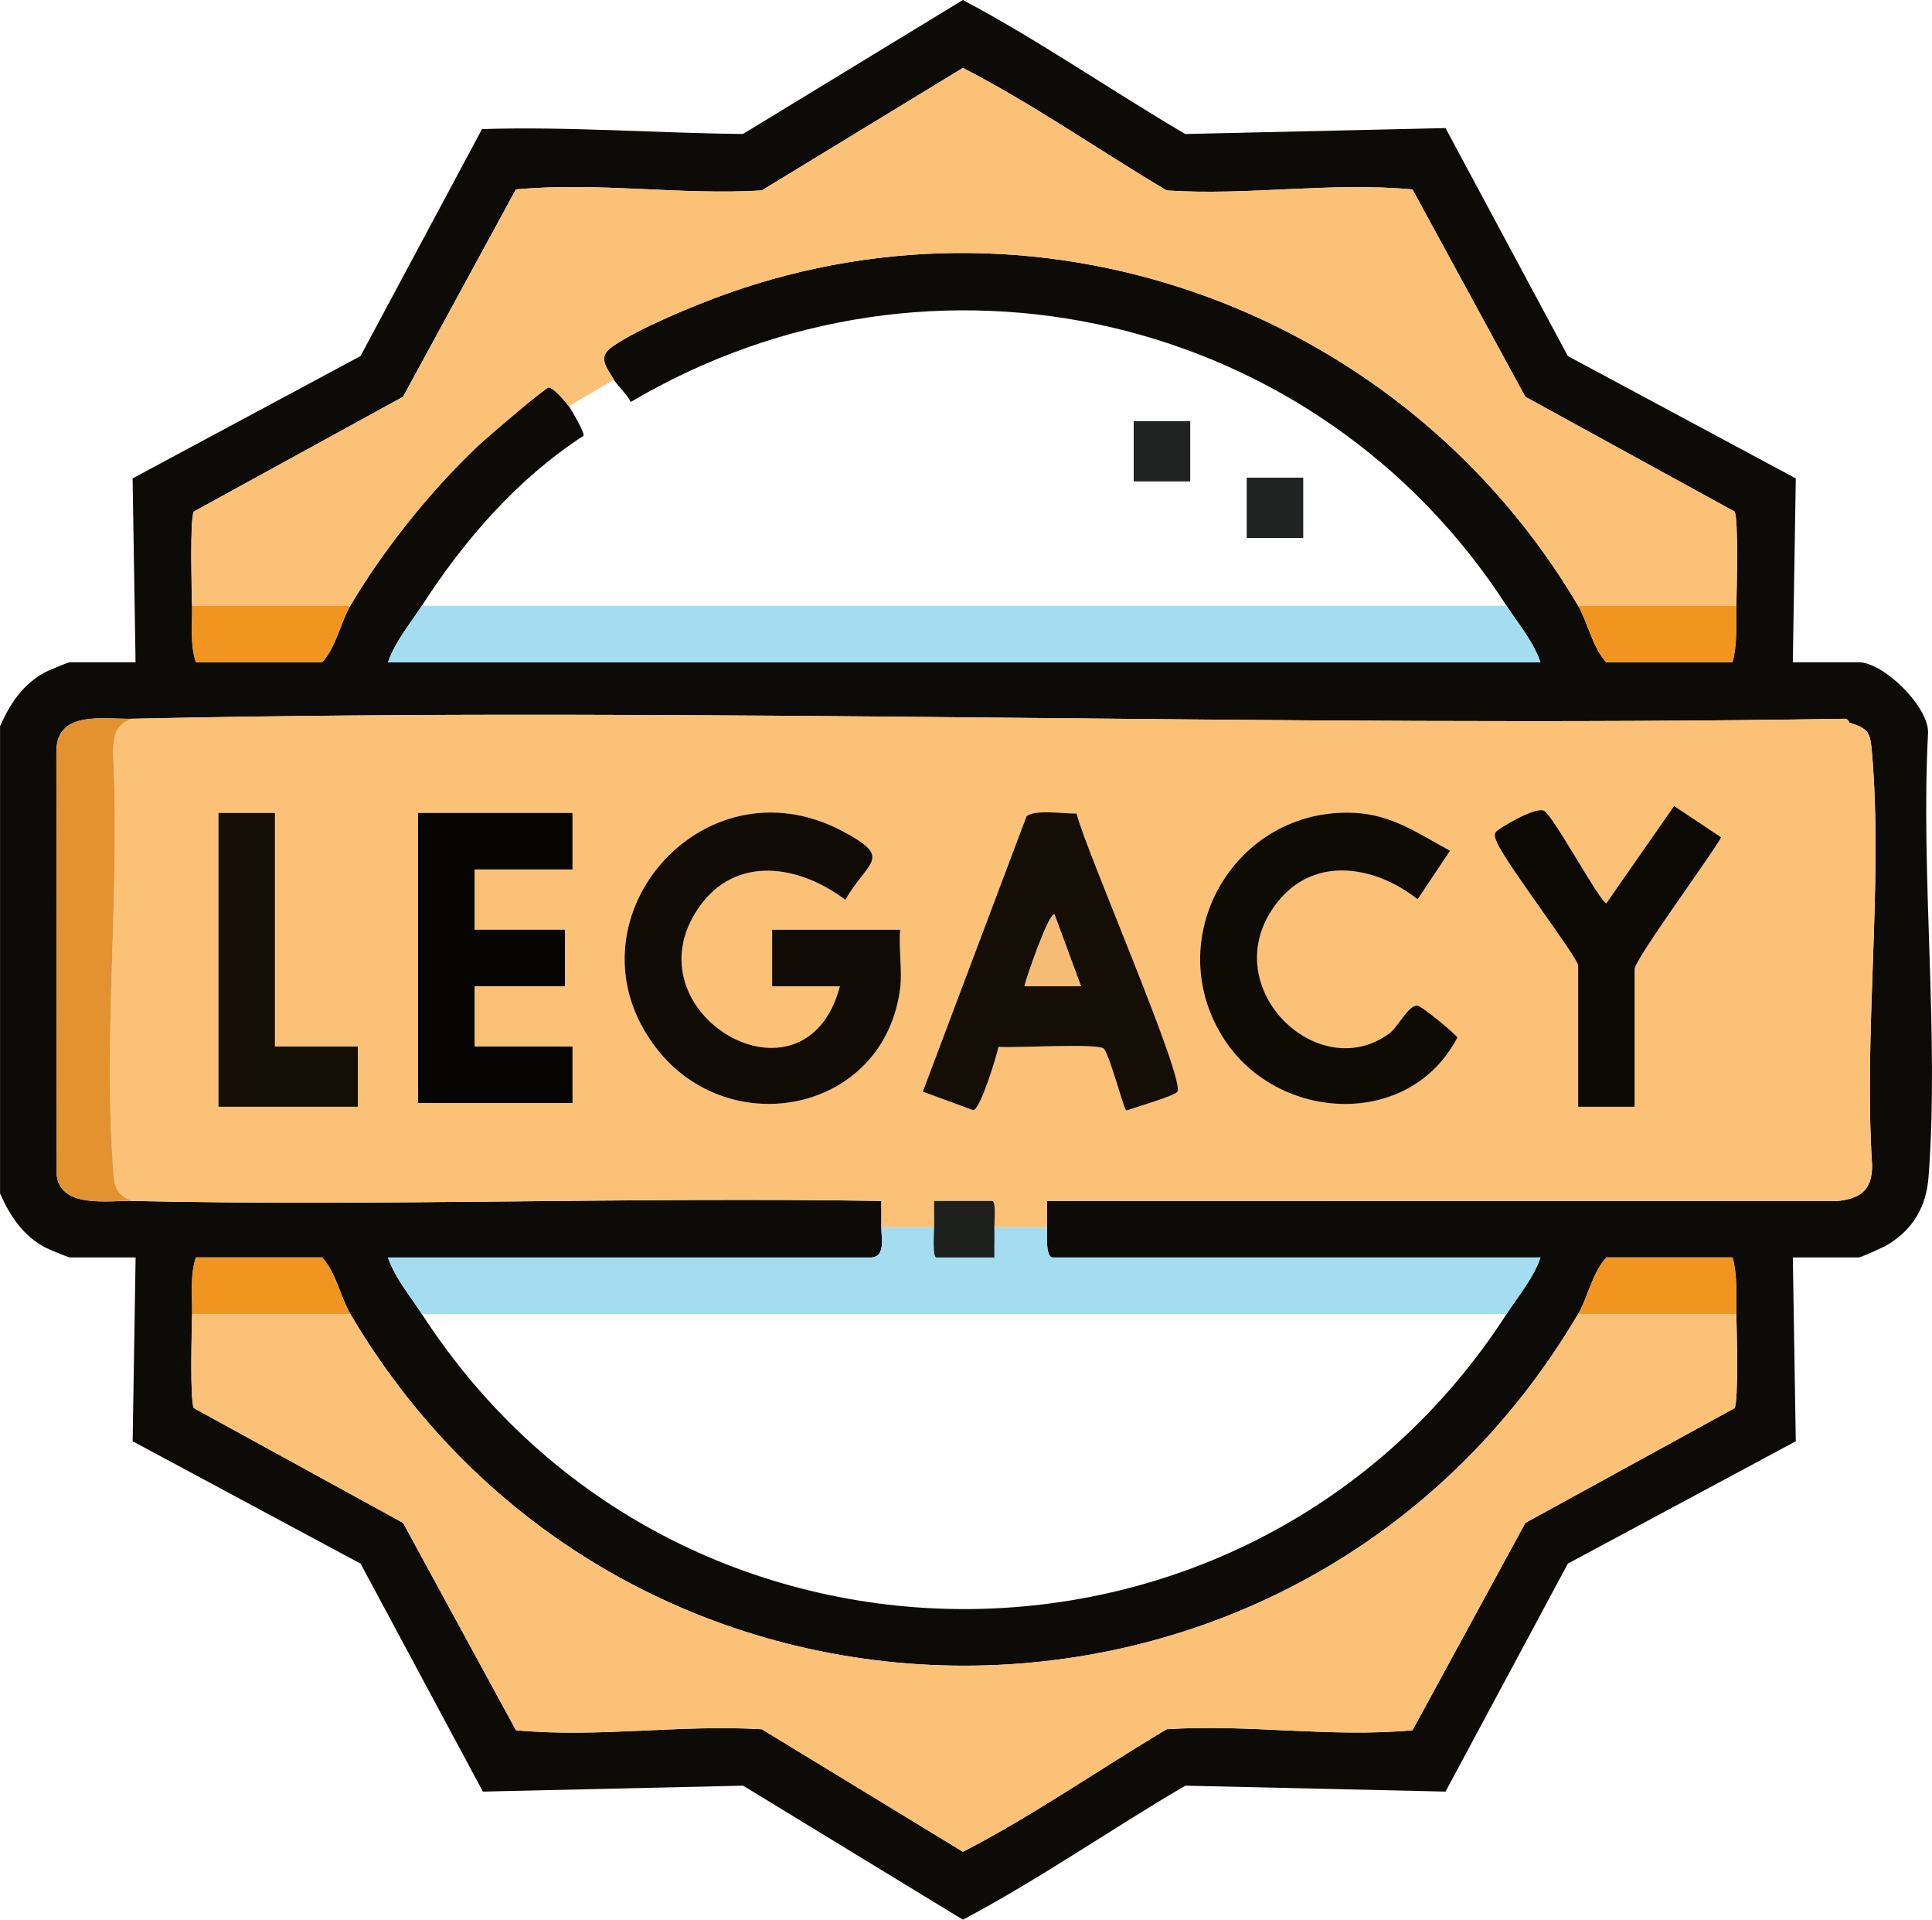
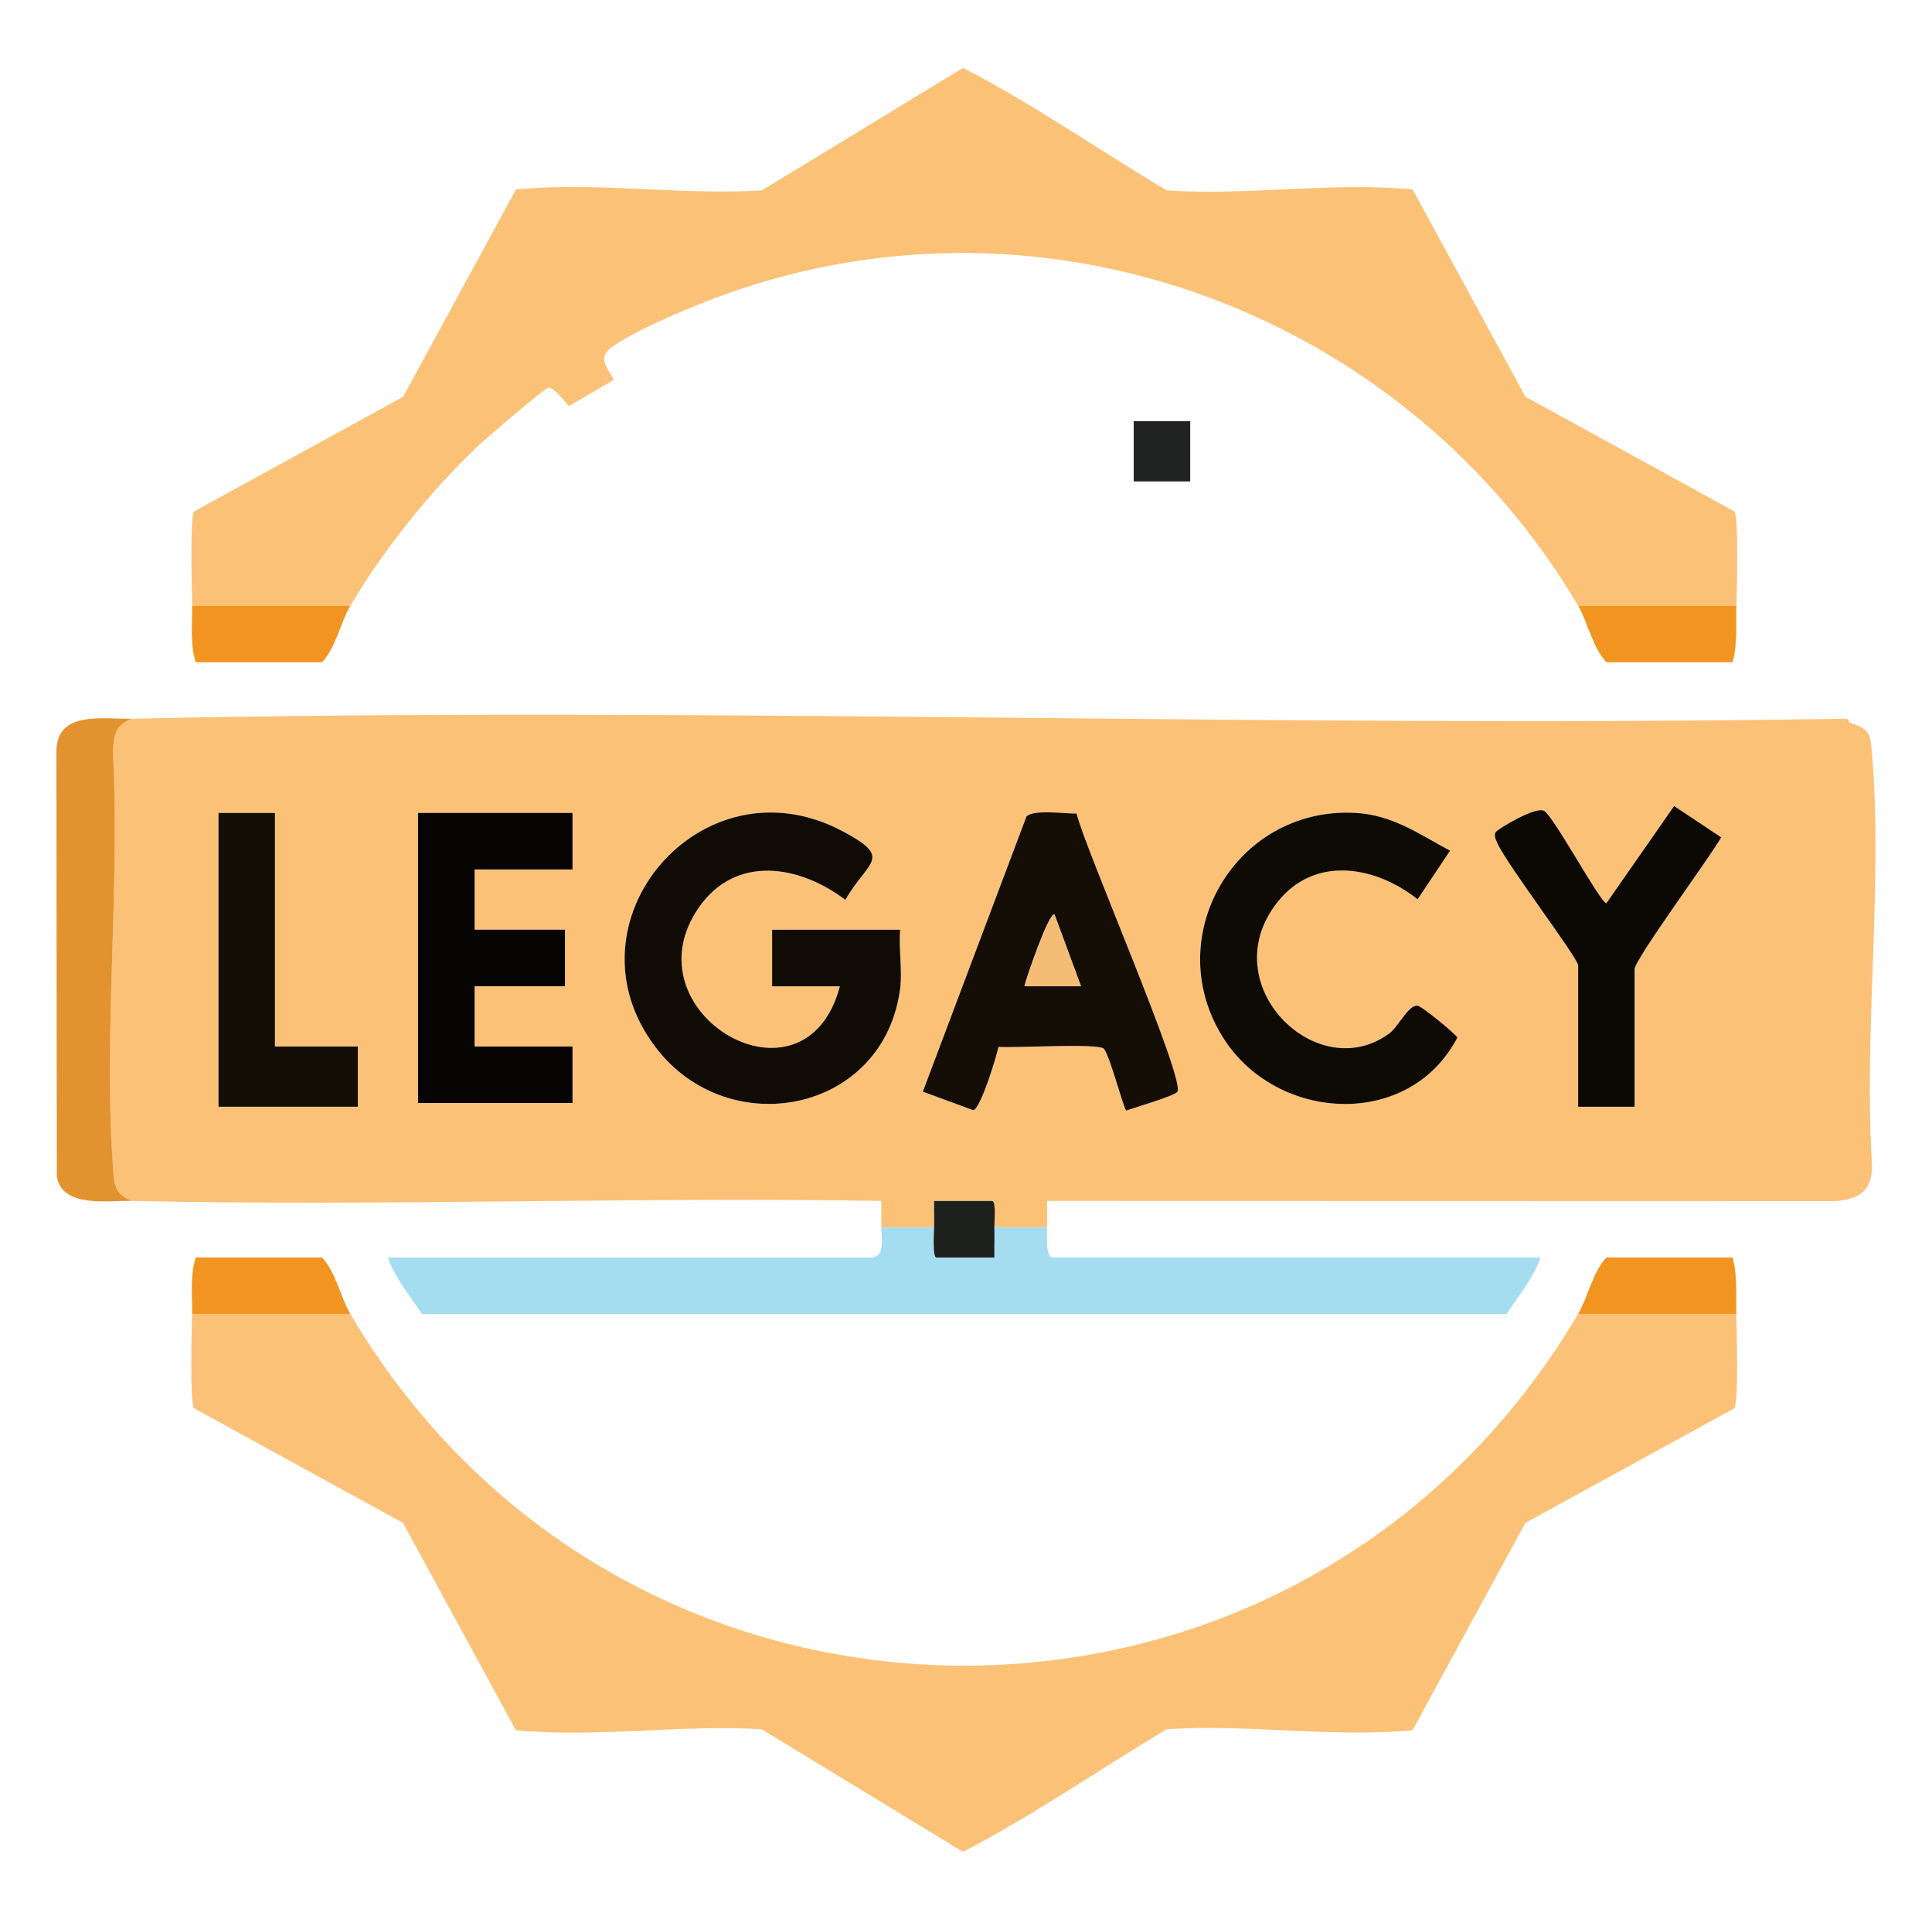
<svg xmlns="http://www.w3.org/2000/svg" id="Layer_2" data-name="Layer 2" viewBox="0 0 383.96 381.44">
  <defs>
    <style>
      .cls-1 {
        fill: #0e0a04;
      }

      .cls-2 {
        fill: #140e06;
      }

      .cls-3 {
        fill: #1c1f1c;
      }

      .cls-4 {
        fill: #0c0b08;
      }

      .cls-5 {
        fill: #f5bc75;
      }

      .cls-6 {
        fill: #070503;
      }

      .cls-7 {
        fill: #e39230;
      }

      .cls-8 {
        fill: #0c0804;
      }

      .cls-9 {
        fill: #a4ddf0;
      }

      .cls-10 {
        fill: #100b05;
      }

      .cls-11 {
        fill: #f19520;
      }

      .cls-12 {
        fill: #fbc177;
      }

      .cls-13 {
        fill: #212222;
      }
    </style>
  </defs>
  <g id="Layer_1-2" data-name="Layer 1">
    <g>
-       <path class="cls-4" d="M0,144.31c1.95-4.44,4.62-8.46,9.05-10.78.64-.33,4.53-1.94,4.79-1.94h13.1l-.59-36.53,45.3-24.31,24.14-45.1c17.24-.54,34.57.8,51.87.97L191.36,0c15.15,8.02,29.38,17.95,44.21,26.63l51.71-1.18,24.31,45.3,45.3,24.31-.59,36.53h13.1c4.83,0,13.75,8.58,13.78,13.91-1.51,28.72,2.24,59.86.1,88.29-.44,5.91-3.02,10.45-8.16,13.55-.8.49-5.28,2.51-5.72,2.51h-13.1l.59,36.53-45.3,24.31-24.31,45.3-51.71-1.18c-14.83,8.68-29.06,18.62-44.21,26.63l-43.68-26.63-51.71,1.18-24.31-45.3-45.3-24.31.59-36.53h-13.1c-.26,0-4.15-1.61-4.79-1.94-4.44-2.32-7.11-6.34-9.05-10.78v-92.82ZM38.18,120.36c.07,3.77-.44,7.6.75,11.23h25.08c2.78-2.96,3.72-8.02,5.61-11.23,6.61-11.2,15.98-22.89,25.44-31.82,1.6-1.51,13.07-11.37,13.96-11.53s3.41,2.89,4.01,3.68c.51.67,3.27,5.42,2.93,5.9-13.23,8.63-23.67,20.67-32.12,33.77-2.3,3.56-5.27,7.01-6.74,11.23h229.05c-1.47-4.21-4.44-7.67-6.74-11.23-37.58-58.17-114.1-75.92-174.05-40.49-.69-1.43-2.73-3.38-3.36-4.42-1.64-2.74-3.28-4.52-.25-6.62,5.25-3.64,16.32-8.19,22.52-10.41,64.07-22.92,135.15,3.98,169.35,61.94,1.89,3.2,2.84,8.26,5.61,11.23h25.08c1-3.77.67-7.41.75-11.23.06-2.92.46-17.37-.36-18.72l-41.57-22.8-22.43-41.2c-16.34-1.51-32.53,1.27-48.86.2-13.52-8.05-26.5-17.13-40.48-24.35l-39.98,24.35c-16.32.97-32.52-1.73-48.86-.2l-22.43,41.2-41.57,22.8c-.83,1.37-.42,15.78-.36,18.72ZM26.2,238.63c49.59,1.09,99.36-.81,148.96,0-.01,1.74.02,3.5,0,5.24-.03,2.14.86,5.67-1.87,5.99h-96.19c1.47,4.22,4.44,7.67,6.74,11.23,50.51,78.17,165.07,78.19,215.58,0,2.3-3.56,5.27-7.01,6.74-11.23h-96.94c-1.5,0-1.1-4.71-1.12-5.99-.02-1.74.01-3.5,0-5.24l156.86.04c4.71-.45,7.12-2.14,7.1-7.12-1.71-26.44,2.18-55.53,0-81.65-.37-4.39-.52-4.99-4.52-6.33-.05-.02-.17-.66-.75-.75-113.44,1.86-227.18-2.49-340.58,0-5.65.12-14.86-1.71-15.01,6.33l.08,84.57c1.01,6.38,10.14,4.81,14.92,4.91ZM38.18,261.08c-.05,2.94-.47,17.36.36,18.72l41.57,22.8,22.43,41.2c16.34,1.53,32.54-1.18,48.86-.2l39.98,24.35c13.98-7.22,26.96-16.3,40.48-24.35,16.33-1.07,32.52,1.71,48.86.2l22.43-41.2,41.57-22.8c.82-1.35.43-15.8.36-18.72-.08-3.82.26-7.46-.75-11.23h-25.08c-2.78,2.96-3.72,8.02-5.61,11.23-55.01,93.2-189.03,93.17-244.02,0-1.89-3.2-2.84-8.26-5.61-11.23h-25.08c-1.19,3.63-.68,7.46-.75,11.23Z" />
      <path class="cls-12" d="M366.78,142.81l.75.75c4,1.35,4.15,1.94,4.52,6.33,2.18,26.12-1.71,55.21,0,81.65.01,4.98-2.39,6.67-7.1,7.12l-156.86-.04c.02,1.74-.02,3.5,0,5.24h-10.48c-.03-1.11.38-5.13-.43-5.25h-11.55c-.04,1.75.05,3.51,0,5.25h-10.48c.02-1.74-.01-3.5,0-5.24-49.61-.81-99.37,1.09-148.96,0-3.64-1.39-3.53-3.61-3.78-7.08-1.87-26.68,1.49-55.49,0-82.4.28-3.27.48-5.03,3.77-6.33,113.41-2.49,227.15,1.86,340.58,0ZM324.87,219.91v-27.32c0-1.96,15.23-22.58,17.2-26.2l-9.35-6.22-13.46,19.31c-1.19-.04-10.36-17.1-12.35-18.34-1.63-1.02-9.29,3.61-9.65,4.22-.4.69.02,1.46.31,2.13,1.7,4.04,16.08,22.9,16.08,24.36v28.07h11.23ZM54.64,161.53h-11.23v58.39h27.7v-11.98h-16.47v-46.41ZM113.78,161.53h-30.69v57.64h30.69v-11.23h-19.46v-11.98h17.96v-11.23h-17.96v-11.98h19.46v-11.23ZM178.9,196.34c.45-3.59-.33-7.92,0-11.6h-25.45v11.23h13.47c-6.94,26.24-42.58,5.23-28.02-15.67,7.34-10.55,20.03-8.39,29.1-1.5,4.52-7.87,9.66-8.21-.58-13.65-27.98-14.86-56.1,18.17-37.05,43.04,14.54,18.98,45.39,12.91,48.53-11.85ZM213.96,161.65c-2.26.06-8.73-.9-9.99.62l-20.58,54.64,10.03,3.69c1.47-.33,4.56-10.52,5.01-12.59,3,.27,20.05-.81,20.96.39,1.25,1.63,3.9,11.87,4.42,12.27,1.65-.59,9.6-2.92,10.16-3.72,1.7-2.4-18.51-48.67-20.02-55.3ZM288.18,169.03c-6.33-3.38-11.5-7.17-19.05-7.53-23.87-1.13-38.92,25.14-25.73,45.18,10.69,16.24,36.67,17.71,46.22-.52-.09-.5-7.06-6.27-7.93-6.35-1.79-.16-3.76,4.14-5.53,5.46-14.34,10.75-35.25-9.65-22.29-26.03,7.4-9.35,19.46-7.2,27.85-.56l6.45-9.66Z" />
      <path class="cls-12" d="M345.08,120.36h-31.44c-34.21-57.96-105.28-84.86-169.35-61.94-6.2,2.22-17.27,6.77-22.52,10.41-3.03,2.1-1.39,3.87.25,6.62l-8.98,5.24c-.61-.79-3.13-3.84-4.01-3.68s-12.36,10.02-13.96,11.53c-9.46,8.93-18.83,20.62-25.44,31.82h-31.44c-.05-2.94-.47-17.36.36-18.72l41.57-22.8,22.43-41.2c16.34-1.53,32.54,1.18,48.86.2l39.98-24.35c13.98,7.22,26.96,16.3,40.48,24.35,16.33,1.07,32.52-1.71,48.86-.2l22.43,41.2,41.57,22.8c.82,1.35.43,15.8.36,18.72Z" />
      <path class="cls-12" d="M69.61,261.08c54.99,93.17,189.01,93.2,244.02,0h31.44c.06,2.92.46,17.37-.36,18.72l-41.57,22.8-22.43,41.2c-16.34,1.51-32.53-1.27-48.86-.2-13.52,8.05-26.5,17.13-40.48,24.35l-39.98-24.35c-16.32-.97-32.52,1.73-48.86.2l-22.43-41.2-41.57-22.8c-.83-1.37-.42-15.78-.36-18.72h31.44Z" />
      <path class="cls-9" d="M185.64,243.87c-.03,1.12-.33,5.89.43,6h11.55c-.03-2,.04-4.01,0-6h10.48c.02,1.28-.38,5.99,1.12,5.99h96.94c-1.46,4.21-4.44,7.67-6.74,11.23H83.84c-2.3-3.55-5.27-7.01-6.74-11.22h96.19c2.73-.32,1.84-3.85,1.87-6h10.48Z" />
-       <path class="cls-9" d="M299.42,120.36c2.3,3.56,5.27,7.01,6.74,11.23H77.1c1.47-4.21,4.44-7.67,6.74-11.23h215.58Z" />
      <path class="cls-7" d="M26.2,142.81c-3.29,1.3-3.49,3.06-3.77,6.33,1.48,26.91-1.87,55.72,0,82.4.24,3.47.14,5.69,3.78,7.08-4.78-.1-13.91,1.47-14.92-4.91l-.08-84.57c.15-8.03,9.36-6.2,15.01-6.33Z" />
      <path class="cls-11" d="M69.61,120.36c-1.89,3.2-2.84,8.26-5.61,11.23h-25.08c-1.19-3.63-.68-7.46-.75-11.23h31.44Z" />
      <path class="cls-11" d="M69.61,261.08h-31.44c.07-3.77-.44-7.6.75-11.23h25.08c2.78,2.96,3.72,8.02,5.61,11.23Z" />
      <path class="cls-11" d="M345.08,120.36c-.08,3.82.26,7.46-.75,11.23h-25.08c-2.78-2.96-3.72-8.02-5.61-11.23h31.44Z" />
      <path class="cls-11" d="M313.64,261.08c1.89-3.2,2.84-8.26,5.61-11.23h25.08c1,3.77.67,7.41.75,11.23h-31.44Z" />
      <path class="cls-7" d="M367.53,143.56l-.75-.75c.58.09.7.73.75.75Z" />
      <path class="cls-10" d="M178.9,196.34c-3.14,24.76-33.99,30.83-48.53,11.85-19.05-24.87,9.08-57.9,37.05-43.04,10.24,5.44,5.1,5.77.58,13.65-9.08-6.89-21.76-9.05-29.1,1.5-14.56,20.91,21.08,41.91,28.02,15.67h-13.47v-11.23h25.45c-.33,3.68.45,8.02,0,11.6Z" />
      <path class="cls-2" d="M213.96,161.65c1.51,6.62,21.72,52.9,20.02,55.3-.56.8-8.51,3.13-10.16,3.72-.52-.39-3.17-10.63-4.42-12.27-.92-1.19-17.96-.12-20.96-.39-.46,2.08-3.54,12.26-5.01,12.59l-10.03-3.69,20.58-54.64c1.26-1.52,7.73-.56,9.99-.62ZM214.83,195.96l-5.25-14.22c-1.02-.8-5.73,12.88-5.98,14.22h11.23Z" />
      <path class="cls-1" d="M288.18,169.03l-6.45,9.66c-8.39-6.64-20.45-8.78-27.85.56-12.96,16.38,7.95,36.78,22.29,26.03,1.77-1.33,3.73-5.62,5.53-5.46.88.08,7.84,5.84,7.93,6.35-9.55,18.23-35.53,16.76-46.22.52-13.19-20.04,1.86-46.31,25.73-45.18,7.55.36,12.72,4.14,19.05,7.53Z" />
      <polygon class="cls-6" points="113.78 161.53 113.78 172.76 94.32 172.76 94.32 184.73 112.28 184.73 112.28 195.96 94.32 195.96 94.32 207.94 113.78 207.94 113.78 219.17 83.09 219.17 83.09 161.53 113.78 161.53" />
      <path class="cls-8" d="M324.87,219.91h-11.23v-28.07c0-1.46-14.37-20.32-16.08-24.36-.28-.67-.71-1.44-.31-2.13.36-.61,8.02-5.24,9.65-4.22,1.99,1.24,11.16,18.3,12.35,18.34l13.46-19.31,9.35,6.22c-1.97,3.62-17.2,24.25-17.2,26.2v27.32Z" />
      <polygon class="cls-2" points="54.64 161.53 54.64 207.94 71.11 207.94 71.11 219.91 43.42 219.91 43.42 161.53 54.64 161.53" />
      <path class="cls-3" d="M185.64,243.87c.05-1.74-.04-3.5,0-5.24h11.55c.81.11.41,4.14.43,5.24.05,1.99-.03,4,0,5.99h-11.55c-.76-.1-.46-4.87-.43-5.99Z" />
      <rect class="cls-13" x="225.31" y="83.68" width="11.23" height="11.98" />
-       <rect class="cls-13" x="247.77" y="94.91" width="11.23" height="11.98" />
      <path class="cls-5" d="M214.83,195.96h-11.23c.25-1.34,4.96-15.02,5.98-14.22l5.25,14.22Z" />
    </g>
  </g>
</svg>